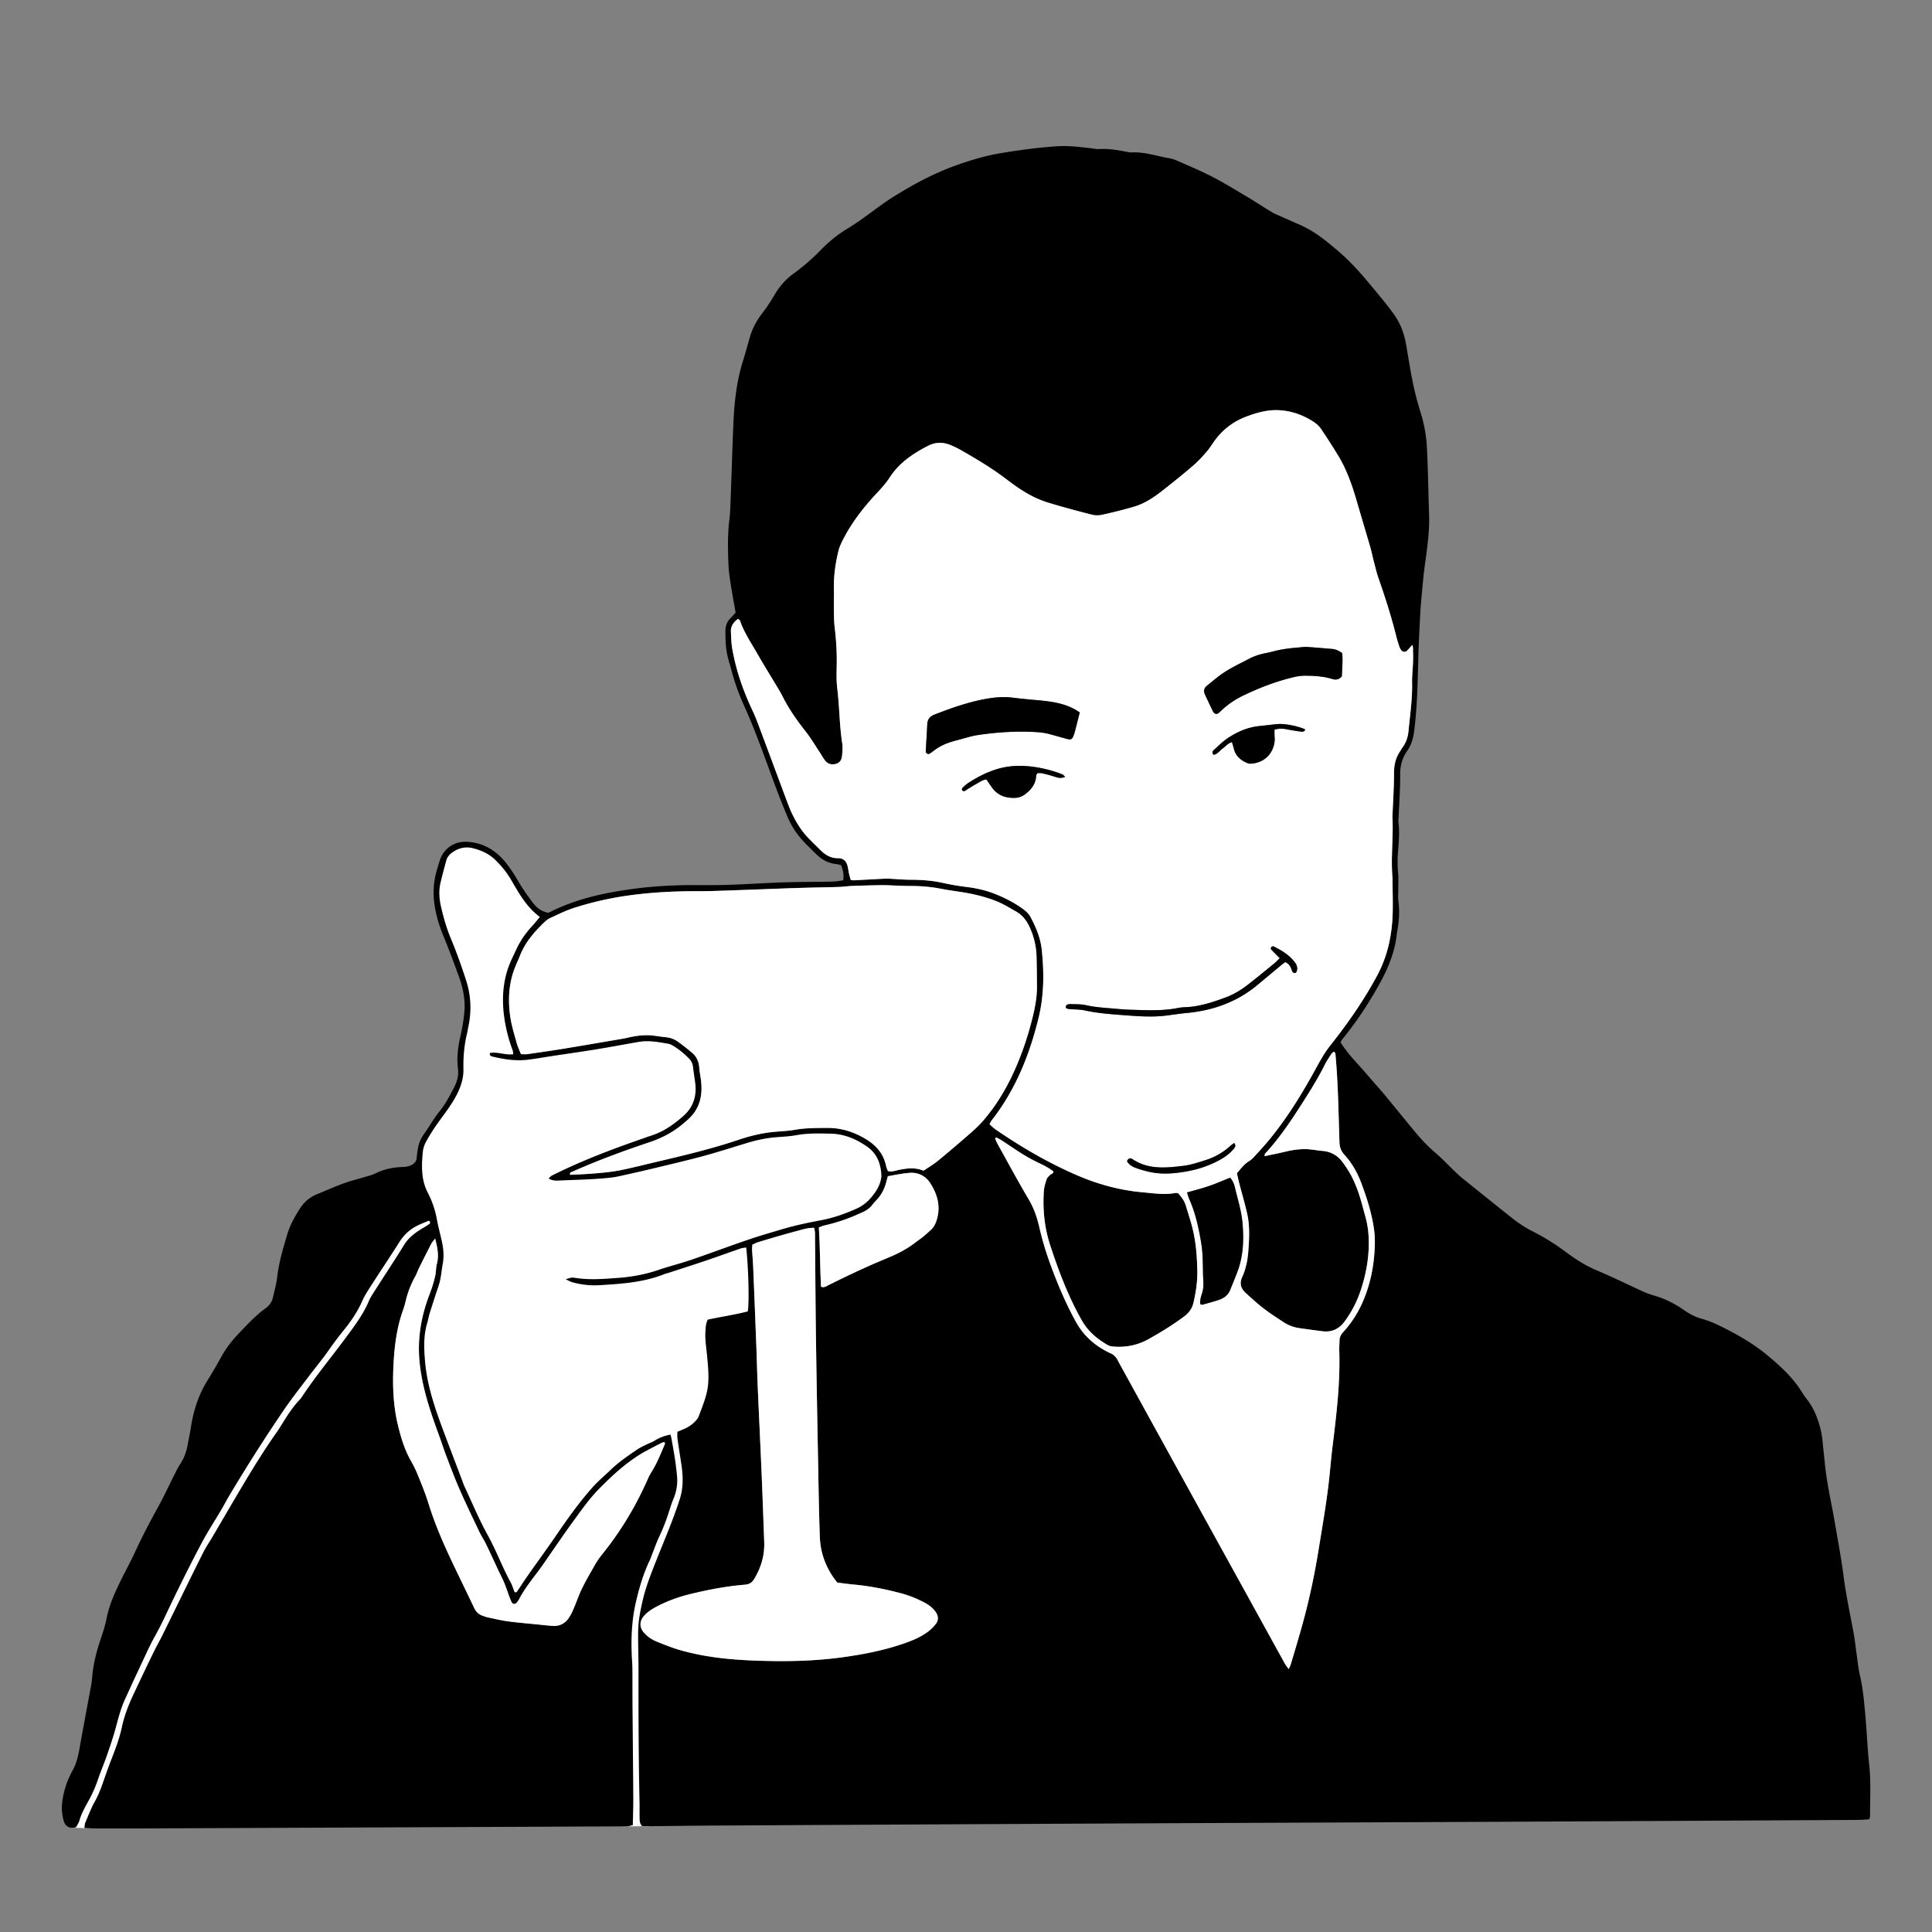
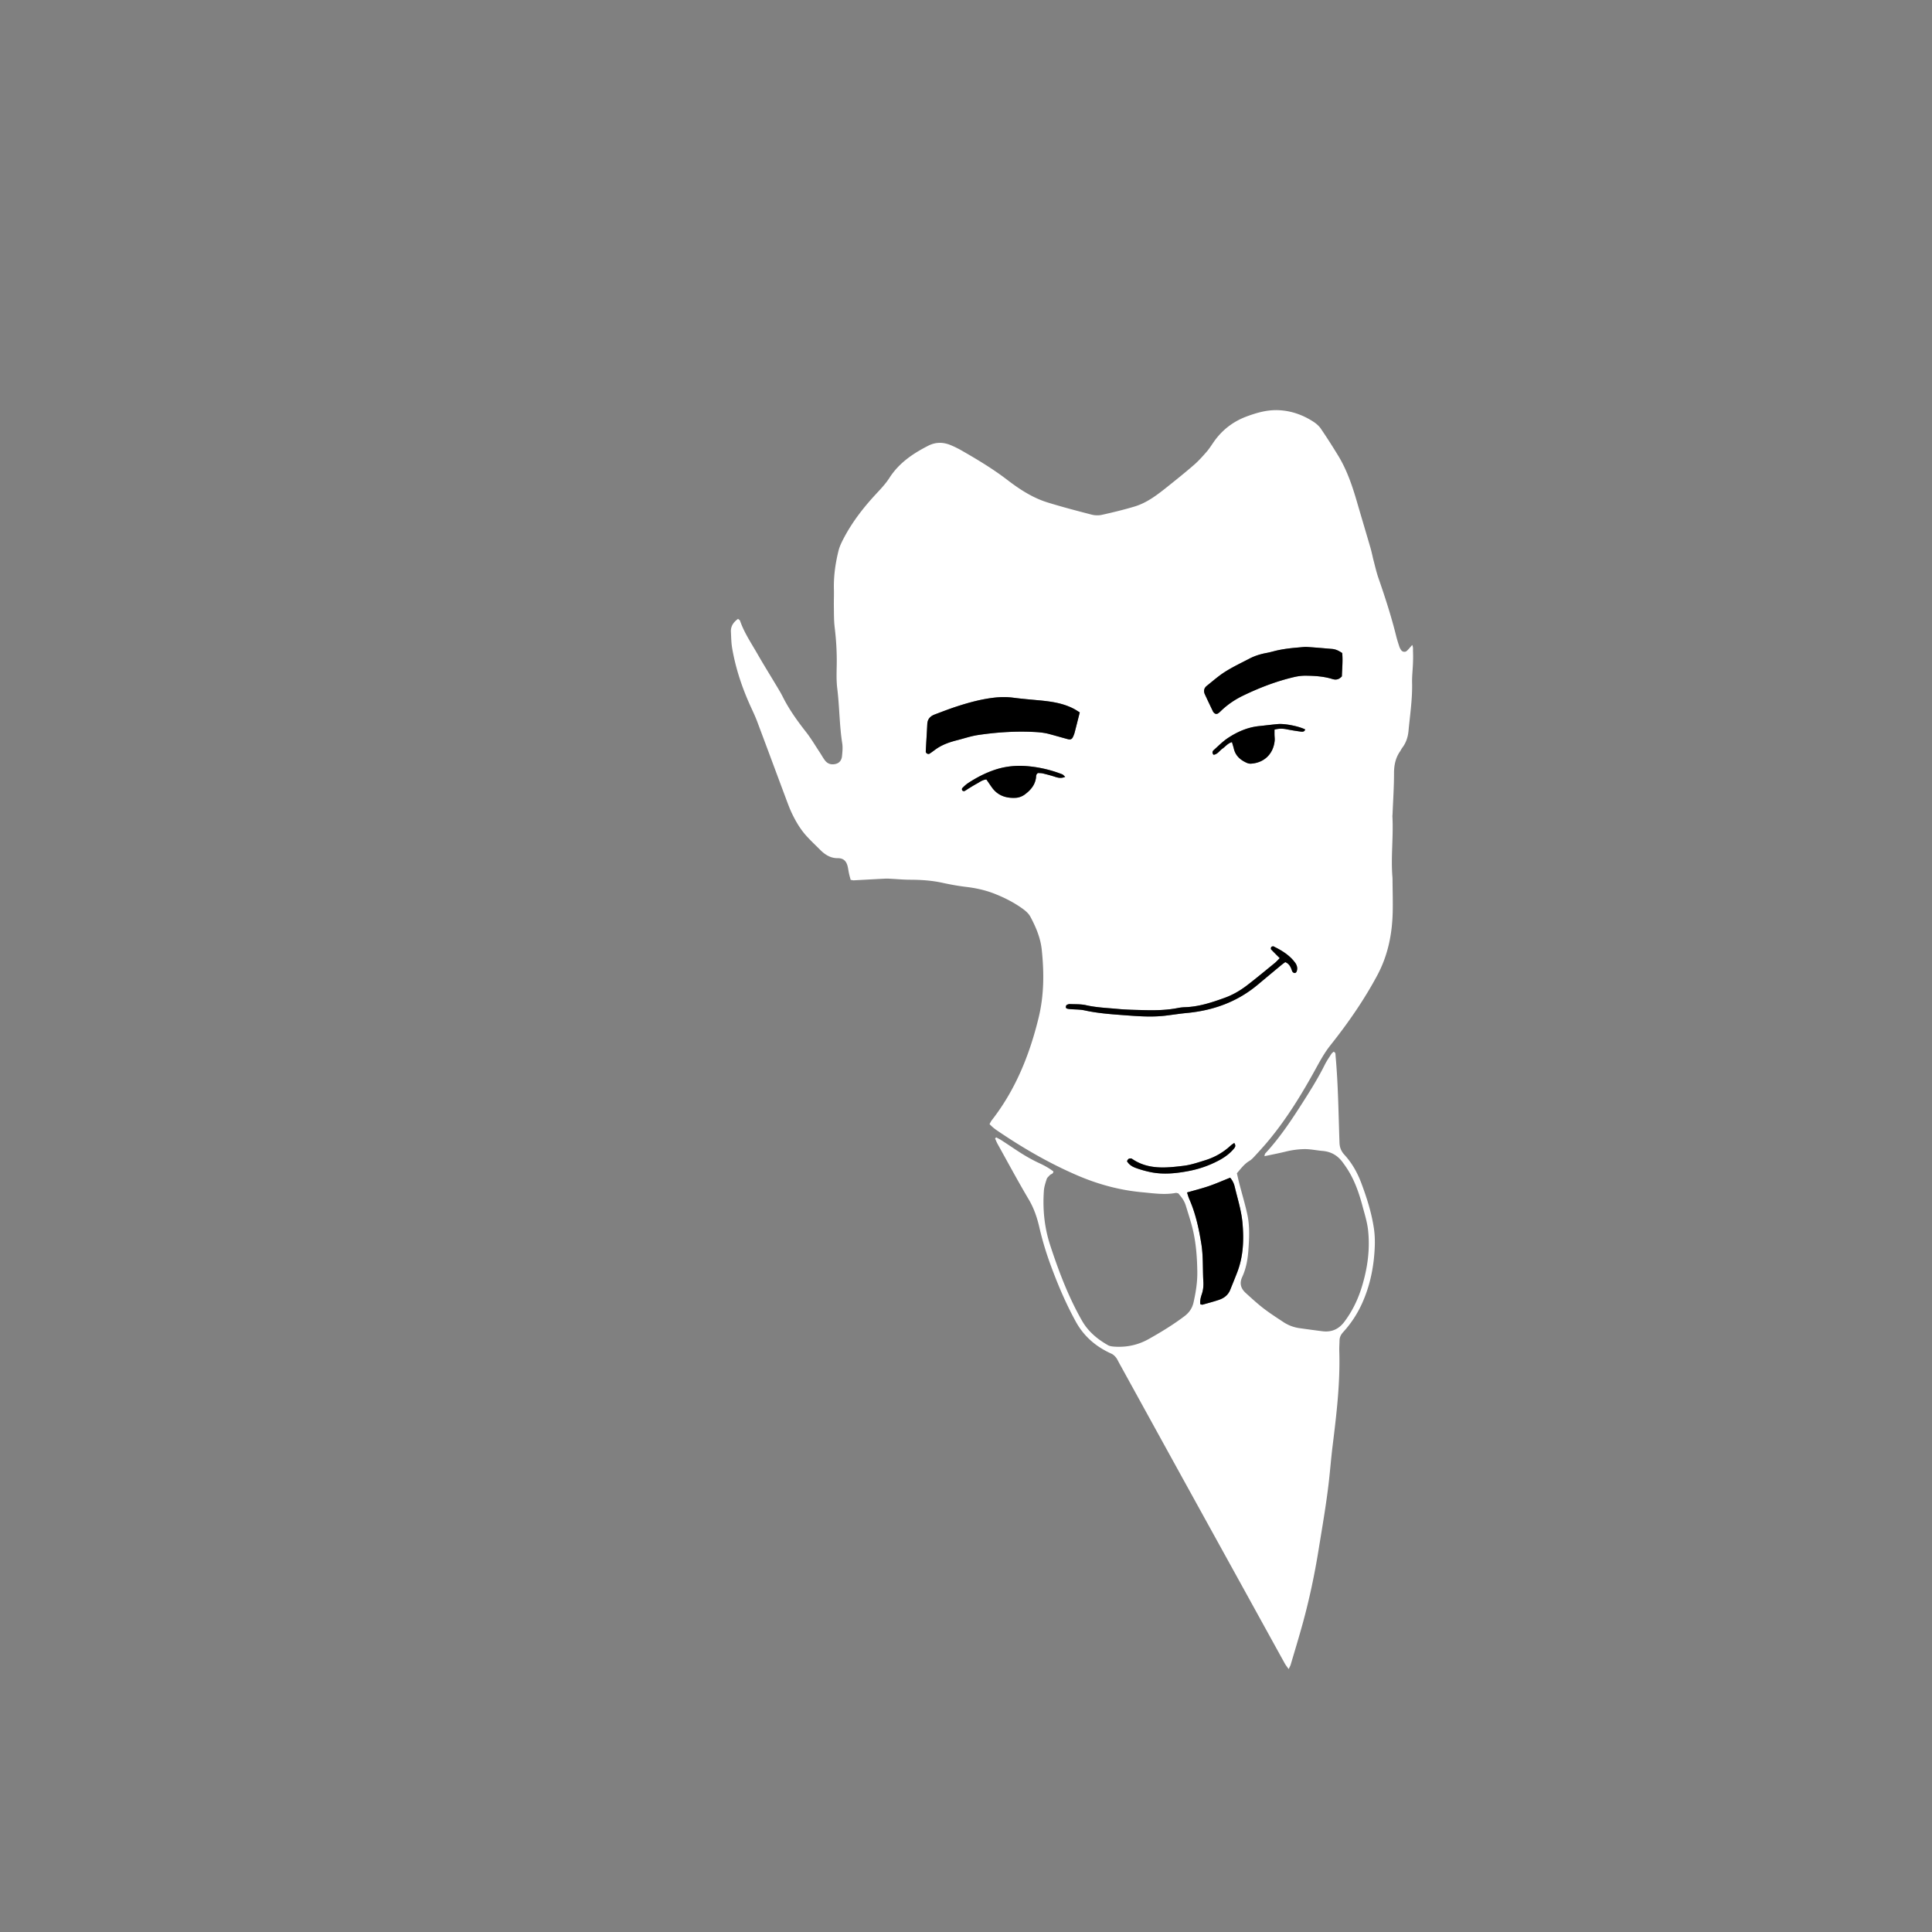
<svg xmlns="http://www.w3.org/2000/svg" viewBox="0 0 3000 3000" width="3000" height="3000">
  <rect x="0" y="0" width="3000" height="3000" fill="#808080" stroke="none" />
  <g transform="translate(96.0 226.8) rotate(0.0 1404.6 1306.2) scale(1.293 1.294)">
    <svg width="2171.842" height="2018.885" viewBox="0 0 2171.842 2018.885">
-       <path d="m673.483 2016.362 33.002-.198s-16.279-239.667-13.055-249.555 18.686-46.489 18.686-46.489 58.428-106.19 50.542-127.118-16.075-48.225-16.075-48.225 18.019-3.963 29.937-20.007c11.919-16.044 2.292-104.517 2.292-104.517l48.08-14.475 2.864-15.273-4.352-69.936 1.44-6.112 46.657-13.784 55.239-11.828s67.472-22.986 58.384-56.795c-9.088-33.81-29.743-46.478-48.469-47.855-18.727-1.377-69.124 1.102-69.124 1.102l-41.585 4.682-68.298 20.93-50.673 13.77-53.702 8.537-58.108 4.406 15.764-10.854 73.189-28.213s87.909-20.853 77.278-78.096-46.203-48.192-46.203-48.192l-51.927 4.442-87.909 12.675-30.257 4.498-6.133-20.444s-8.178-29.848-8.178-46.612 16.734-86.06 48.26-102.457c0 0-15.631-10.221-22.846-20.441-7.215-10.221-34.57-72.747-79.66-65.231-45.091 7.515-23.548 91.36-18.624 104.492s24.622 66.255 24.622 66.255-.388 66.19-4.924 77.101-.604 30.056-.604 30.056-14.396 37.391-26.463 49.08c-12.068 11.689-22.273 28.69-23.028 60.023s-83.729 123.566-83.729 123.566L124.6 1725.125 13.68 2017.993l25.442.843 294.574-466.52 99.463-253.624 15.16 5.076 7.076 17.813-3.904 30.99-10.249 37.822s-16.032 50.274-5.378 88.707 40.052 120.539 40.052 120.539l43.509 91.133 22.342 51.374 4.039-.293 56.485-83.309s61.963-88.313 124.596-108.573l4.08 30.512-26.627 92.663-50.06 128.877 19.203 214.338z" fill="#fff" />
-       <path d="M584.365 920.119c31.579-16.249 65.216-23.682 99.536-28.436 24.994-3.462 50.17-4.885 75.422-4.829 14.148.031 28.307.127 42.442-.358 21.042-.722 42.06-2.132 63.102-2.871 16.221-.569 32.462-.549 48.694-.802 4.836-.076 9.68-.044 14.503-.337 3.362-.205 6.695-.881 10.375-1.393.938-6.563-.22-12.135-2.592-18.091-1.75-.444-3.662-1.197-5.627-1.38-9.77-.911-17.7-5.43-24.524-12.192-5.147-5.1-10.412-10.094-15.34-15.398a100.284 100.284 0 0 1-19.015-29.459c-6.95-16.536-13.369-33.31-19.527-50.16-10.193-27.888-20.251-55.817-32.491-82.902-6.267-13.867-11.414-28.143-15.281-42.874-1.402-5.338-3.085-10.606-4.392-15.966-2.474-10.143-2.763-20.481-2.715-30.879.029-6.291 2.033-11.422 6.528-15.74 1.977-1.899 3.732-4.028 5.709-6.183-2.027-11.625-4.19-23.127-5.99-34.685-1.166-7.485-2.263-15.032-2.583-22.586-.762-17.94-1.177-35.883 1.017-53.806 1.046-8.546 1.284-17.205 1.611-25.824 1.138-30.006 1.959-60.025 3.279-90.023 1.11-25.215 3.718-50.246 11.338-74.513 3.102-9.878 5.74-19.9 8.653-29.838 3.05-10.403 8.193-19.638 14.851-28.233 5.268-6.801 10.032-14.059 14.375-21.491 5.837-9.991 12.956-18.455 22.441-25.344a257.489 257.489 0 0 0 32.842-28.369c9.688-9.913 20.319-18.777 32.212-25.922 13.359-8.026 25.654-17.521 38.241-26.626 5.591-4.045 11.253-8.022 17.107-11.669 23.494-14.637 47.761-27.803 73.866-37.243 18.2-6.582 36.68-12.122 55.865-15.295 22.161-3.664 44.374-6.66 66.791-8.152 13.533-.901 26.89.811 40.273 2.296 3.43.381 6.89 1.264 10.283 1.054 11.157-.689 22.009 1.142 32.864 3.231 2.031.391 4.12.923 6.15.808 15.46-.877 29.971 4.362 44.892 6.901 3.702.63 7.382 1.9 10.828 3.428 13.885 6.155 27.957 11.979 41.421 18.965 14.379 7.461 28.223 15.971 42.163 24.255 9.793 5.819 19.28 12.152 29.057 17.999 3.828 2.289 8.048 3.939 12.138 5.772 7.551 3.385 15.151 6.662 22.708 10.036 17.257 7.704 31.553 19.544 45.786 31.736 20.104 17.222 36.245 37.895 52.992 58.081 4.404 5.309 8.578 10.82 12.642 16.396 8.085 11.094 12.804 23.591 15.119 37.074 2.687 15.649 5.118 31.356 8.354 46.893 2.458 11.801 5.596 23.502 9.17 35.018 4.125 13.289 6.622 26.753 7.376 40.626 1.481 27.249 1.751 54.533 2.671 81.787.72 21.314-2.667 41.924-5.402 62.767-1.57 11.962-2.586 23.999-3.696 36.017a582.76 582.76 0 0 0-1.728 23.766c-.775 15.166-1.56 30.335-2.006 45.513-.892 30.36-1.218 60.744-5.032 90.941-1.094 8.662-3.294 16.823-8.439 24.158-5.885 8.39-8.454 17.672-8.393 28.223.098 16.891-1.179 33.789-1.878 50.684-.086 2.069-.489 4.174-.237 6.199 1.505 12.097.506 24.142-.521 36.192-.705 8.277-.601 16.517.124 24.817.598 6.843.184 13.774.214 20.666.019 4.484-.446 9.031.137 13.44 1.653 12.492.787 24.812-1.549 37.103-.129.678-.272 1.358-.34 2.044-2.97 29.798-17.18 55.104-32.32 79.944-10.066 16.516-21.299 32.265-33.551 47.263-.632.773-.974 1.783-1.718 3.188 5.119 7.947 11.032 15.476 17.543 22.57 3.732 4.066 7.376 8.213 11.014 12.363 5.457 6.224 10.875 12.483 16.309 18.727 2.721 3.127 5.516 6.194 8.15 9.393 11.411 13.859 22.781 27.752 34.155 41.641 8.105 9.897 16.664 19.292 26.465 27.63 8.137 6.922 15.49 14.763 23.229 22.156 2.996 2.862 5.957 5.788 9.177 8.382 19.634 15.816 39.321 31.566 59.027 47.292 8.118 6.479 16.742 12.188 26.039 16.879 14.217 7.175 27.566 15.686 40.355 25.224 11.334 8.454 23.269 15.937 36.491 21.499 18.764 7.894 37.04 16.942 55.586 25.362a88.495 88.495 0 0 0 12.626 4.625c13.125 3.683 25.073 9.762 36.2 17.483 6.577 4.563 13.363 8.275 21.218 10.453 7.606 2.109 15.062 5.142 22.159 8.634 19.551 9.62 38.553 20.299 55.474 34.142 16.329 13.358 31.955 27.501 43.171 45.751a79.05 79.05 0 0 0 5.323 7.653c8.996 11.371 14.047 24.6 17.228 38.458 1.917 8.35 2.284 17.061 3.269 25.619.946 8.219 1.61 16.475 2.73 24.669 1.121 8.198 2.551 16.358 4.033 24.501 1.915 10.525 4.196 20.985 6 31.528 3.902 22.796 8.201 45.547 11.216 68.465 2.977 22.63 7.724 44.889 11.893 67.279 1.64 8.806 2.497 17.756 3.787 26.629 1.191 8.194 1.954 16.499 3.848 24.532 3.503 14.858 4.893 29.976 6.282 45.077 1.93 20.968 2.697 42.05 4.944 62.979 2.188 20.377.836 40.711.96 61.064.006.97-.446 1.942-.85 3.588-1.912.187-3.861.466-5.82.552-3.794.166-7.593.296-11.391.316-147.878.777-295.756 1.586-443.635 2.289-141.66.673-283.32 1.18-424.98 1.859-166.536.798-333.072 1.684-499.607 2.579-26.258.141-52.515.538-78.773.792-3.407.033-6.815-.085-9.559-.123-3.384-3.491-2.939-7.105-3.047-10.478-.176-5.521.069-11.055-.059-16.579-1.265-54.562-1.352-109.132-1.301-163.704.013-14.146-.593-28.297-.388-42.438.19-13.145 2.661-25.942 5.732-38.801 3.717-15.564 9.468-30.191 15.317-44.969 9.898-25.011 20.669-49.684 28.913-75.365 4.278-13.329 4.087-26.469 2.169-39.891-1.561-10.924-3.389-21.81-4.923-32.738-.373-2.654-.055-5.405-.055-8.185 2.714-1.164 4.89-2.138 7.096-3.037 5.517-2.247 10.423-5.438 14.485-9.778 1.618-1.729 3.265-3.713 4.057-5.888 4.592-12.612 10.08-24.903 11.25-38.617.949-11.13-.215-22.064-1.172-33.051-.867-9.958-2.763-19.835-2.072-29.904.329-4.791.338-9.634 2.856-14.372 16.026-3.434 32.349-5.781 47.971-9.825 1.942-10.244.861-52.43-1.873-76.732-2.228.376-4.525.451-6.602 1.166-14.038 4.827-27.987 9.912-42.047 14.672-14.382 4.869-28.856 9.466-43.293 14.171-2.298.749-4.671 1.296-6.914 2.179-24.845 9.783-51.065 11.45-77.279 13.057-11.11.681-22.085-.605-32.814-3.567-2.464-.68-4.72-2.108-7.827-3.54 6.616-2.091 7.268-2.31 11.529-1.64 15.489 2.436 30.99 1.525 46.499.351 4.132-.313 8.276-.528 12.391-.996 13.753-1.566 27.236-4.202 40.406-8.718 13.049-4.475 26.507-7.758 39.565-12.212 22.87-7.8 45.497-16.312 68.369-24.105 14.042-4.785 28.313-8.918 42.551-13.105 14.913-4.385 30.102-7.543 45.392-10.412 14.604-2.741 28.633-7.662 42.261-13.762 7.127-3.19 12.841-7.527 17.895-13.534 4.772-5.671 8.832-11.478 10.904-18.554.767-2.618 1.498-5.424 1.362-8.099-.715-14.098-5.366-26.349-17.549-34.675-13.069-8.931-27.126-14.954-43.312-15.26-13.82-.261-27.567-.714-41.311 1.824-8.457 1.561-17.16 1.812-25.759 2.578-11.749 1.047-23.165 3.652-34.429 7.068-17.181 5.21-34.28 10.73-51.607 15.403-19.987 5.39-40.162 10.088-60.295 14.922-13.756 3.303-27.567 6.378-41.381 9.434-3.697.818-7.475 1.353-11.245 1.744-20.283 2.104-40.672 2.359-61.02 3.305-3.744.174-7.514.037-11.718-2.494 1.687-1.513 2.665-2.843 3.979-3.503 34.954-17.525 71.416-31.36 108.307-44.138 3.59-1.243 7.14-2.609 10.763-3.747 14.829-4.659 27.16-13.38 38.666-23.502 12.209-10.74 16.403-24.293 14.282-40.107-.825-6.148-1.793-12.279-2.497-18.44-.45-3.939-1.857-7.361-4.588-10.182-6.032-6.232-12.699-11.695-20.203-16.075-1.471-.859-3.123-1.621-4.782-1.913-11.903-2.09-23.811-4.408-35.98-2.271-16.992 2.984-33.951 6.167-50.975 8.95-17.036 2.785-34.138 5.17-51.207 7.756-9.893 1.499-19.755 3.224-29.672 4.536-14.603 1.932-28.93-.169-43.124-3.549-2.089-.498-4.111-1.069-3.494-4.357 9.141-1.809 18.151 2.763 28.095 1.478-.295-1.881-.282-3.503-.815-4.92a186.014 186.014 0 0 1-9.997-39.081c-3.527-24.698-1.382-48.93 9.74-71.796 2.114-4.346 4.045-8.783 6.207-13.105 4.51-9.018 10.363-17.101 17.184-24.525 3.239-3.525 6.202-7.304 9.594-11.328-16.123-11.874-25.201-28.606-34.763-44.917-5.118-8.731-11.41-16.378-18.633-23.423-7.69-7.501-16.961-11.715-27.173-14.196-8.541-2.076-16.429-.36-23.695 4.502-3.85 2.576-6.921 5.831-8.156 10.359-2.448 8.975-4.874 17.964-6.973 27.025-2.226 9.612-1.395 19.293.784 28.78 3.012 13.114 6.757 25.955 11.997 38.475 6.789 16.221 12.653 32.87 18.084 49.605 5.969 18.395 6.637 37.278 2.508 56.253-.514 2.362-.79 4.779-1.374 7.121-3.529 14.168-4.693 28.509-4.39 43.119.201 9.693-2.452 18.941-6.697 27.889-6.284 13.247-15.348 24.51-23.775 36.285a236.878 236.878 0 0 0-14.361 22.693c-2.133 3.836-3.599 8.411-3.999 12.777-1.521 16.562-2.065 32.997 6.026 48.562a112.65 112.65 0 0 1 10.97 32.245c1.455 8.137 3.647 16.142 5.514 24.206 2.196 9.49 3.297 19.009 1.491 28.736-1.259 6.783-1.82 13.709-3.329 20.429-1.276 5.681-3.468 11.157-5.249 16.725-2.52 7.876-5.105 15.732-7.519 23.64-1.006 3.296-1.467 6.758-2.478 10.052-4.657 15.181-4.041 30.571-2.719 46.159 2.691 31.745 13.58 61.163 24.678 90.564 6.58 17.432 13.201 34.849 19.809 52.27.98 2.583 1.838 5.225 3.009 7.719 9.097 19.372 17.317 39.234 27.664 57.917 10.228 18.469 17.513 38.251 27.542 56.751 2.088 3.851 3.322 8.164 4.803 11.896 2.407.819 3.003-.704 3.718-1.754 4.267-6.264 8.355-12.653 12.714-18.852 11.121-15.815 22.577-31.398 33.483-47.358 13.648-19.973 27.637-39.689 43.721-57.77 6.629-7.453 14.416-13.87 21.606-20.83 9.732-9.42 20.891-16.982 32.021-24.562 3.399-2.315 7.226-4.022 10.923-5.873 3.394-1.699 7.089-2.884 10.277-4.89 5.647-3.552 11.71-5.76 18.753-7.141.407 1.545.926 3.081 1.207 4.659 1.448 8.146 2.968 16.284 4.201 24.463 1.027 6.812 1.82 13.666 2.484 20.525.951 9.821-.678 19.227-4.634 28.316-1.922 4.416-3.274 9.091-4.733 13.697-3.341 10.547-7.267 20.838-12.011 30.857-3.244 6.851-5.731 14.06-8.542 21.115-.894 2.244-1.593 4.579-2.637 6.75-7.819 16.271-12.872 33.394-16.903 50.969-4.838 21.092-5.82 42.341-4.878 63.802.227 5.172.692 10.34.738 15.513.131 14.853.035 29.708.15 44.562.285 36.607.704 73.214.925 109.822.067 11.027-.339 22.056-.537 33.55-2.231.539-4.106 1.182-6.03 1.407-2.047.239-4.14.088-6.213.097-192.105.829-384.21 1.664-576.315 2.475-19.349.082-38.698.045-58.047-.001-3.762-.009-7.523-.315-12.013-.517.397-2.547.321-4.59 1.047-6.293 3.65-8.567 6.897-17.39 11.459-25.46 4.988-8.825 8.257-18.19 11.526-27.647 2.479-7.171 5.038-14.319 7.783-21.392 5.121-13.193 10.261-26.34 13.217-40.275 2.877-13.559 7.892-26.458 13.788-38.985 7.643-16.239 15.34-32.454 23.174-48.602 3.616-7.452 7.72-14.666 11.415-22.081 7.081-14.211 14.016-28.495 21.034-42.737 9.463-19.202 18.83-38.454 28.492-57.555 3.108-6.143 7.053-11.861 10.559-17.805 6.49-11.004 12.932-22.037 19.406-33.05 18.55-31.554 36.992-63.175 58.131-93.117 2.388-3.382 4.539-6.935 6.738-10.447 6.05-9.667 12.128-19.307 20.007-27.657a36.59 36.59 0 0 0 3.865-4.865c16.422-24.767 35.5-47.571 53.099-71.469 10.069-13.673 20.224-27.04 26.838-42.819 1.853-4.42 4.623-8.487 7.223-12.556 11.714-18.331 23.76-36.456 35.186-54.964 5.511-8.927 13.407-14.68 22.063-19.853 2.951-1.763 5.906-3.535 8.707-5.518.47-.333.356-1.817.128-2.667-.107-.397-1.288-.93-1.712-.753-5.071 2.112-10.259 4.031-15.086 6.618-8.361 4.482-14.866 10.908-19.988 19.06-10.284 16.37-21.165 32.364-31.605 48.638-4.654 7.256-9.608 14.475-13.057 22.313-5.638 12.81-13.421 24.022-22.146 34.792a404.037 404.037 0 0 0-17.445 23.17c-7.714 11.06-16.366 21.382-24.47 32.11-9.971 13.202-20.283 26.22-29.601 39.864-22.98 33.651-44.827 68.06-65.725 103.055-3.362 5.629-6.36 11.475-9.694 17.122-7.723 13.08-16.069 25.823-23.211 39.209-11.211 21.012-21.863 42.333-32.325 63.732-7.883 16.126-15.065 32.57-23.874 48.266-6.241 11.12-11.405 22.853-16.861 34.401a2919.797 2919.797 0 0 0-19.568 42.288c-4.863 10.732-7.77 22.1-10.827 33.454-3.044 11.303-6.876 22.407-10.701 33.481-3.264 9.448-7.243 18.651-10.47 28.11-2.793 8.188-6.059 16.042-10.182 23.707-4.547 8.455-9.671 16.734-12.316 26.165-.812 2.894-2.661 5.497-3.948 8.059-1.507.275-2.498.555-3.502.623-6.687.451-10.261-3.259-11.725-9.264-1.551-6.358-2.404-12.659-1.711-19.42 1.475-14.379 5.837-27.626 12.778-40.164 4.585-8.282 6.639-17.321 8.273-26.561 3.723-21.06 7.75-42.066 11.593-63.105 1.302-7.127 2.945-14.244 3.522-21.439 1.251-15.619 4.905-30.616 9.901-45.403 2.867-8.484 5.704-17.068 7.429-25.828 3.043-15.457 9.314-29.608 16.102-43.594 5.726-11.798 12.186-23.25 17.659-35.16 8.655-18.834 18.284-37.127 28.286-55.271 7.329-13.295 13.68-27.127 20.529-40.688 1.711-3.387 3.459-6.786 5.542-9.947 4.836-7.338 7.802-15.342 9.332-23.951 1.209-6.798 2.72-13.547 3.767-20.369 3.072-20.009 8.994-38.95 19.779-56.273 6.02-9.67 11.751-19.533 17.246-29.512 5.723-10.395 13.128-19.433 21.254-27.949 10.015-10.495 19.901-21.135 31.746-29.678 4.381-3.16 7.297-7.381 8.503-12.614 1.856-8.054 4.14-16.083 5.09-24.257 2.046-17.614 7.068-34.5 12.072-51.341 3.337-11.232 9.111-21.61 15.494-31.513 4.996-7.75 11.634-13.345 20.345-16.903 12.782-5.221 25.329-11.022 38.506-15.227 5.256-1.677 10.622-3.009 15.903-4.611 5.268-1.598 10.784-2.746 15.677-5.141 10.153-4.972 20.784-7.281 31.958-7.685 4.508-.163 8.893-.568 12.851-3.264 2.769-1.886 4.454-4.003 4.77-7.463.437-4.788 1.045-9.595 2.076-14.284 1.192-5.419 3.617-10.289 6.937-14.888 6.251-8.662 11.366-18.201 18.095-26.444 7.538-9.233 12.884-19.559 18.235-29.998 3.555-6.937 5.15-14.173 4.199-22.01-1.514-12.48-.104-24.723 2.652-36.985 2.342-10.418 4.313-21.029 5.127-31.655 1.065-13.893-1.579-27.505-6.314-40.644-5.968-16.559-12.09-33.038-18.782-49.344-6.271-15.28-10.97-31.259-11.786-48.065-.509-10.47.737-20.668 3.651-30.696a666.224 666.224 0 0 1 3.575-11.896c3.901-12.557 14.816-21.658 28.071-22.566 5.071-.347 10.367.315 15.353 1.439 15.113 3.406 26.977 12.196 36.368 24.147 5.522 7.028 10.446 14.608 14.919 22.355 4.857 8.412 10.499 16.198 16.242 23.984 4.907 6.652 10.669 11.67 19.597 13.271zm537.701 269.434-1.298 1.371c.974 2.142 1.804 4.365 2.945 6.415 12.431 22.326 24.522 44.856 37.546 66.832 6.3 10.63 10.064 21.975 12.756 33.697 3.564 15.517 8.193 30.635 13.691 45.552 8.491 23.034 18.069 45.529 29.905 67.098 9.902 18.045 24.479 30.399 42.99 38.693 2.056.921 3.883 2.723 5.345 4.503 1.511 1.84 2.465 4.143 3.632 6.26 25.332 45.972 50.642 91.956 75.994 137.917 24.518 44.45 49.084 88.873 73.618 133.315 16.522 29.93 33.013 59.877 49.563 89.791 1.096 1.982 2.576 3.751 4.599 6.655 1.166-2.54 2.019-3.931 2.466-5.443 4.887-16.549 9.935-33.056 14.5-49.694 7.951-28.976 14.147-58.322 18.953-88.008 4.467-27.6 9.322-55.132 12.455-82.925 1.547-13.72 2.619-27.496 4.314-41.196 4.706-38.044 9.297-76.083 8.096-114.544-.129-4.135.212-8.283.287-12.426.071-3.978 1.587-7.071 4.352-10.102 9.359-10.264 16.967-21.778 22.7-34.461 9.812-21.705 14.36-44.64 15.28-68.306.28-7.201.018-14.536-1.041-21.654-2.804-18.854-8.554-36.992-15.251-54.766-4.645-12.328-11.143-23.835-20.11-33.601-4.002-4.358-5.768-8.841-5.974-14.733-1.215-34.833-1.576-69.71-4.722-104.456-.145-1.598.302-3.532-2.319-4.541-.796.747-1.951 1.476-2.618 2.517-2.791 4.355-5.779 8.633-8.072 13.249-7.386 14.869-16.09 28.915-25.003 42.911-14.117 22.169-28.477 44.084-46.422 63.426-.559.603-.545 1.737-.988 3.285 8.887-1.907 17.276-3.517 25.563-5.544 7.083-1.733 14.172-2.754 21.483-2.96 7.683-.216 15.086 1.505 22.613 2.145 10.497.893 18.302 5.491 24.354 13.722a189.062 189.062 0 0 1 4.187 5.906c9.63 14.213 15.205 30.163 19.594 46.559 2.585 9.656 5.665 19.345 6.718 29.212 2.483 23.274-.803 46.11-7.749 68.44-4.657 14.971-11.431 28.833-20.906 41.375-6.634 8.782-15.318 12.555-26.2 11.179a1744.033 1744.033 0 0 1-27.703-3.731 46.541 46.541 0 0 1-19.219-7.3c-8.067-5.327-16.232-10.561-23.882-16.449-7.368-5.67-14.226-12.019-21.138-18.258-5.937-5.359-8.042-11.485-4.374-19.419 4.527-9.794 6.517-20.376 7.316-31.114 1.104-14.826 1.945-29.729-1.287-44.367-2.675-12.118-6.267-24.033-9.387-36.055-1.116-4.298-2.042-8.645-3.036-12.889 4.861-5.655 8.907-11.2 15.033-14.831 2.325-1.379 4.296-3.474 6.158-5.491 5.154-5.581 10.313-11.169 15.209-16.975 23.034-27.314 41.561-57.635 58.684-88.844 5.161-9.406 10.317-18.752 17.009-27.17 21.089-26.53 40.393-54.184 56.456-84.159 12.757-23.806 17.883-49.124 18.542-75.653.308-12.412-.098-24.843-.191-37.265-.013-1.727-.003-3.459-.142-5.178-1.95-24.156 1.299-48.312.005-72.468-.055-1.028.122-2.068.163-3.103.648-16.209 1.762-32.419 1.759-48.628-.002-9.696 1.702-18.464 7.226-26.438.982-1.417 1.674-3.042 2.713-4.409 4.541-5.97 6.775-12.835 7.462-20.151 1.806-19.233 4.759-38.372 4.302-57.795-.17-7.218.643-14.458.979-21.689.128-2.759.218-5.521.249-8.283.027-2.417.011-4.838-.103-7.252-.121-2.558.42-5.262-.938-8.176-2.564 2.831-4.409 5.233-6.631 7.209-1.861 1.655-5.017 1.17-6.49-.791-1.009-1.344-1.861-2.901-2.387-4.494-1.406-4.258-2.765-8.546-3.846-12.895-5.834-23.459-13.269-46.417-21.208-69.234-2.372-6.818-3.965-13.913-5.805-20.909-1.316-5.002-2.258-10.107-3.696-15.071-5.286-18.237-10.77-36.416-16.065-54.65-5.695-19.608-12.147-38.92-22.872-56.457-6.663-10.894-13.528-21.678-20.729-32.22-2.264-3.315-5.584-6.194-8.988-8.393-12.373-7.992-25.845-12.889-40.732-13.775-13.81-.822-26.702 2.765-39.383 7.473-16.327 6.061-29.535 16.252-39.529 30.561-2.768 3.964-5.333 8.119-8.497 11.745-4.749 5.443-9.593 10.899-15.025 15.629-10.147 8.834-20.654 17.265-31.179 25.653-12.437 9.912-24.99 19.882-40.509 24.532-12.88 3.859-25.992 7.005-39.118 9.945-3.901.874-8.401.762-12.28-.239-17.704-4.568-35.407-9.217-52.876-14.597-18.056-5.561-33.768-15.828-48.606-27.2-17.336-13.287-35.98-24.43-54.865-35.238a114.86 114.86 0 0 0-13.007-6.376c-9.058-3.758-18.049-3.803-27.006.773-18.37 9.385-35.028 20.614-46.492 38.482-4.248 6.621-9.726 12.536-15.133 18.316-15.165 16.211-28.794 33.532-39.251 53.169-2.743 5.15-5.446 10.54-6.834 16.149-3.739 15.109-5.915 30.481-5.493 46.142.186 6.899-.172 13.811-.049 20.713.147 8.266-.038 16.6.96 24.777 1.846 15.122 2.743 30.234 2.467 45.463-.169 9.315-.503 18.74.637 27.943 2.717 21.934 2.558 44.106 5.983 65.977.786 5.017.23 10.327-.293 15.442-.445 4.347-2.753 7.925-7.289 9.144-5.08 1.365-9.726.255-13.041-4.007-2.318-2.98-4.097-6.375-6.194-9.533-5.532-8.333-10.616-17.023-16.774-24.868-10.48-13.351-20.305-27.047-27.912-42.267-1.848-3.698-3.981-7.262-6.105-10.814-8.15-13.632-16.569-27.108-24.468-40.884-7.37-12.853-15.764-25.198-20.648-39.374-.274-.794-1.331-1.317-2.378-2.298-5.456 3.996-8.931 8.76-8.573 15.609.341 6.531.376 13.142 1.481 19.557 4.183 24.278 11.918 47.479 22.131 69.877 2.721 5.966 5.564 11.899 7.871 18.028 11.676 31.01 23.171 62.087 34.786 93.12 2.177 5.817 4.319 11.677 6.997 17.269 4.631 9.672 10.083 18.927 17.291 26.924 5.309 5.89 11.14 11.311 16.744 16.935 5.8 5.82 12.515 9.983 20.966 9.902 7.323-.07 10.603 3.962 12.039 10.366.603 2.691.939 5.441 1.536 8.133.574 2.589 1.328 5.138 1.955 7.524 1.773.265 2.784.589 3.776.538 12.744-.655 25.485-1.398 38.23-2.029 2.404-.119 4.829.124 7.242.246 7.231.366 14.46 1.049 21.692 1.072 13.165.042 26.195.829 39.117 3.652 9.435 2.061 18.978 3.815 28.562 4.949 11.747 1.389 23.183 3.893 34.139 8.201 11.903 4.679 23.33 10.46 33.726 17.959 3.565 2.572 7.258 5.759 9.281 9.53 6.701 12.496 12.245 25.521 13.74 39.881 2.842 27.286 2.797 54.335-3.757 81.286-10.896 44.805-27.792 86.722-56.435 123.349-1.021 1.305-1.654 2.912-2.545 4.517 1.513 1.423 2.718 2.642 4.018 3.752 1.31 1.118 2.661 2.204 4.083 3.174 30.855 21.046 62.964 39.773 97.375 54.563 24.996 10.743 50.815 17.746 77.859 20.219 13.381 1.224 26.773 3.339 40.253.809.925-.173 1.977.331 3.189.562 1.85 2.389 3.957 4.702 5.575 7.318 1.442 2.33 2.64 4.904 3.43 7.526 3.184 10.564 6.774 21.058 9.084 31.821 3.335 15.534 4.422 31.334 4.657 47.295.186 12.626-1.785 24.686-4.513 36.832-1.598 7.116-5.271 12.321-11.109 16.712-13.568 10.206-27.99 18.995-42.762 27.275-12.719 7.13-26.383 10.062-40.872 9.124-2.7-.175-5.704-.45-7.971-1.733-12.795-7.241-23.827-16.391-31.279-29.444-16.355-28.649-27.94-59.32-38.174-90.504-6.956-21.195-9.157-43.184-7.565-65.439.338-4.729 1.896-9.429 3.371-13.988.58-1.794 2.449-3.184 3.775-4.72 1.238-1.433 4.069-1.137 4.261-4.441-5.211-4.057-11.258-7.302-17.464-10.175-9.75-4.515-18.916-9.994-27.832-15.938-5.748-3.832-11.496-7.666-17.301-11.41-1.953-1.26-4.082-2.246-6.13-3.358zm-87.21 40.016c5.618-3.823 11.606-7.307 16.912-11.629 12.312-10.031 24.385-20.363 36.372-30.783 5.985-5.203 12.029-10.464 17.248-16.4 15.141-17.22 27.153-36.572 36.824-57.318 8.915-19.124 15.934-38.997 21.407-59.361 4.03-14.997 7.555-30.157 7.431-45.853-.095-12.082-.148-24.169-.526-36.244-.383-12.21-3.299-23.891-8.401-35.005-3.548-7.728-8.673-14.177-16.118-18.401-7.8-4.426-15.523-9.206-23.81-12.493-9.249-3.668-18.97-6.423-28.715-8.496-12.473-2.654-25.234-3.925-37.762-6.355-12.616-2.446-25.284-3.427-38.095-3.352-5.517.032-11.037-.318-16.556-.494-5.516-.176-11.035-.561-16.547-.481-11.725.17-23.45.491-35.168.933-5.502.207-10.982 1.063-16.484 1.232-16.215.498-32.44.683-48.654 1.207-23.459.758-46.909 1.763-70.367 2.555-16.901.57-33.81 1.382-50.713 1.341-28.013-.068-55.885 1.369-83.635 5.297-22.276 3.153-44.139 8.153-65.489 15.111-9.464 3.084-18.456 7.66-27.551 11.803-2.458 1.12-4.742 2.888-6.711 4.77-12.312 11.765-23.379 24.459-29.672 40.646-1.874 4.822-4.147 9.488-6.033 14.306-7.502 19.167-8.386 39.094-5.44 59.111 1.55 10.529 4.836 20.823 7.678 31.13 1.26 4.572 3.361 8.912 5.089 13.381 3.07 0 5.48.287 7.801-.047 14.686-2.112 29.378-4.205 44.019-6.603 23.829-3.903 47.621-8.029 71.425-12.083 2.039-.347 4.054-.844 6.074-1.299 9.479-2.133 19.045-3.351 28.766-2.351 5.14.529 10.237 1.511 15.381 1.964 5.677.5 10.837 2.362 15.366 5.639 5.584 4.039 10.985 8.347 16.295 12.745 5.591 4.63 8.467 10.642 8.984 17.983.386 5.485 1.611 10.905 2.226 16.381 1.949 17.353-1.611 32.951-14.888 45.316-2.02 1.881-4.166 3.626-6.256 5.432-12.199 10.536-26.165 17.751-41.43 22.841-31.114 10.377-61.87 21.729-91.859 35.068-1.343.598-3.584.537-2.824 3.8 9.528-.515 19.157-.791 28.738-1.623 9.953-.864 19.963-1.716 29.761-3.564 13.202-2.491 26.235-5.887 39.323-8.969 34.936-8.224 69.905-16.309 103.989-27.758 14.09-4.733 28.504-8.28 43.372-9.662 8.246-.766 16.592-.993 24.713-2.457 12.688-2.287 25.401-2.129 38.186-2.265 16.764-.178 31.868 4.408 46.222 12.906 12.853 7.61 21.918 17.654 25.086 32.533.479 2.251 1.486 4.389 2.161 6.326 5.235 1.273 9.511-.649 13.835-1.503 9.601-1.895 19.098-3.018 29.021 1.089zm-205.558 88.787c-.139 2.311-.457 4.356-.347 6.377.354 6.544 1.016 13.073 1.288 19.618a29364.97 29364.97 0 0 1 3.799 95.198c.621 16.215.973 32.441 1.668 48.652 1.523 35.519 3.265 71.029 4.767 106.549 1.138 26.9 2.048 53.81 3.053 80.716.599 16.041-4.012 30.681-12.171 44.292-2.403 4.008-5.81 6.168-10.944 6.584-22.055 1.787-43.768 5.929-65.243 11.135-13.77 3.338-27.139 8.059-39.781 14.586-6.159 3.18-12.062 6.774-16.595 12.182-5.258 6.274-5.157 13.433.29 19.643 4.181 4.767 9.409 8.276 15.152 10.636 9.241 3.798 18.582 7.524 28.169 10.276 28.714 8.241 58.297 11.368 87.983 12.534 35.208 1.383 70.449 1.013 105.487-3.683 27.088-3.631 53.81-8.856 79.584-18.252 8.481-3.092 16.652-6.849 23.959-12.104 3.851-2.769 7.399-6.244 10.272-10.018 3.488-4.583 3.009-9.703-.409-14.427-3.308-4.571-7.611-7.977-12.54-10.622-9.159-4.915-18.723-8.851-28.773-11.525-19.039-5.066-38.309-8.874-57.966-10.627-6.163-.55-12.29-1.495-18.721-2.295-13.087-16.06-20.255-34.491-20.982-55.061-1.11-31.399-1.568-62.822-2.157-94.237-.919-49.025-1.856-98.05-2.522-147.079-.559-41.089-.73-82.184-1.132-123.276-.019-1.902-.618-3.798-1.007-6.041-6.177-.056-11.476 1.283-16.764 2.751-6.984 1.94-14 3.767-20.965 5.772a1912.78 1912.78 0 0 0-29.772 8.813c-2.258.69-4.358 1.895-6.68 2.929zm-380.96-7.445c-2.409 3.261-3.837 4.739-4.738 6.488a2039.532 2039.532 0 0 0-14.457 28.633c-1.683 3.396-2.856 7.062-4.699 10.36-5.089 9.108-8.853 18.688-11.284 28.83-.964 4.023-2.078 8.034-3.472 11.925-8.014 22.371-10.567 45.793-11.554 69.186-.988 23.402.078 46.85 5.832 69.93 3.532 14.168 7.654 27.885 14.86 40.649 3.385 5.996 6.45 12.229 9.037 18.607 4.407 10.866 8.859 21.765 12.332 32.948 7.189 23.143 16.577 45.364 26.9 67.219 9.285 19.658 18.884 39.168 28.23 58.797 2.053 4.313 5.082 7.334 9.524 8.943 2.269.822 4.545 1.714 6.895 2.209 8.099 1.705 16.177 3.661 24.365 4.755 11.96 1.599 24.008 2.542 36.02 3.751 5.829.586 11.651 1.302 17.495 1.669 8.29.521 14.782-2.963 19.365-9.774 1.911-2.84 3.473-5.959 4.855-9.099 2.223-5.053 4.225-10.205 6.215-15.357 5.116-13.245 12.432-25.363 19.379-37.656 2.707-4.79 5.765-9.464 9.228-13.732 22.323-27.512 40.382-57.585 54.731-89.937 1.394-3.143 2.931-6.264 4.767-9.163 6.688-10.561 11.158-22.171 16.098-33.558.203-.469-.272-1.232-.58-2.443-1.221.397-2.471.632-3.557 1.186a1036.706 1036.706 0 0 0-16.502 8.604c-3.043 1.621-6.083 3.262-9.012 5.077-18.631 11.54-34.622 26.397-49.813 41.884-10.573 10.779-19.511 23.262-28.457 35.512-13.025 17.834-25.445 36.111-38.037 54.26-9.825 14.161-21.415 27.104-29.375 42.559-.776 1.507-1.914 2.865-3.058 4.136-1.393 1.548-4.497 1.4-5.409-.407-1.386-2.747-2.45-5.665-3.534-8.554-1.935-5.155-3.59-10.425-5.723-15.495-2.137-5.08-4.746-9.961-7.092-14.954-4.839-10.299-9.529-20.671-14.506-30.902-2.561-5.263-5.872-10.164-8.388-15.446-8.012-16.822-16.113-33.613-23.595-50.673-5.817-13.264-10.867-26.871-16.051-40.405-3.081-8.043-5.67-16.273-8.635-24.362-10.216-27.868-19.765-55.764-23.082-85.649-3.213-28.945 1.34-56.395 11.573-83.127 2.981-7.788 5.557-15.571 7.191-23.679.882-4.375.642-9.01 1.795-13.29 2.635-9.78.784-19.106-2.077-30.452zm463.372 57.908c4.178 1.474 6.735-.826 9.382-2.154 23.465-11.768 47.236-22.895 71.525-32.827 12.264-5.015 23.714-11.129 34.059-19.371 2.157-1.719 4.601-3.083 6.717-4.847 3.706-3.089 7.349-6.266 10.853-9.582 3.335-3.156 5.159-7.174 6.504-11.583 4.943-16.204.748-30.896-8.044-44.324-5.367-8.196-14.048-12.613-23.964-12.031-8.861.52-17.63 2.602-26.709 4.037-.546 1.937-1.067 3.544-1.449 5.184-2.162 9.279-6.188 17.54-13.027 24.323-1.467 1.455-2.856 3.024-4.064 4.698-3.141 4.35-7.404 7.028-12.217 9.249-14.476 6.678-29.351 12.114-44.941 15.556-2.258.499-4.409 1.48-7.198 2.44 1.532 24.059 1.348 47.787 2.573 71.233z" />
      <g fill="#fff">
        <path d="M1122.066 1189.553c2.048 1.112 4.177 2.098 6.13 3.358 5.805 3.745 11.553 7.578 17.301 11.41 8.917 5.944 18.082 11.423 27.832 15.938 6.205 2.874 12.252 6.119 17.464 10.175-.192 3.304-3.023 3.008-4.261 4.441-1.326 1.535-3.194 2.926-3.775 4.72-1.475 4.559-3.033 9.259-3.371 13.988-1.592 22.255.61 44.244 7.565 65.439 10.234 31.185 21.819 61.856 38.174 90.504 7.452 13.054 18.484 22.204 31.279 29.444 2.267 1.283 5.27 1.558 7.971 1.733 14.49.938 28.153-1.994 40.872-9.124 14.773-8.281 29.194-17.07 42.762-27.275 5.838-4.391 9.511-9.596 11.109-16.712 2.728-12.146 4.699-24.206 4.513-36.832-.235-15.961-1.323-31.761-4.657-47.295-2.31-10.762-5.9-21.257-9.084-31.821-.79-2.622-1.988-5.196-3.43-7.526-1.618-2.616-3.725-4.929-5.575-7.318-1.212-.231-2.264-.735-3.189-.562-13.48 2.53-26.872.415-40.253-.809-27.044-2.474-52.863-9.476-77.859-20.219-34.411-14.789-66.521-33.517-97.375-54.563-1.422-.97-2.773-2.055-4.083-3.174-1.299-1.11-2.504-2.33-4.018-3.752.891-1.605 1.524-3.212 2.545-4.517 28.643-36.627 45.54-78.544 56.435-123.349 6.554-26.951 6.599-54 3.757-81.286-1.496-14.36-7.039-27.385-13.74-39.881-2.022-3.771-5.716-6.958-9.281-9.53-10.396-7.5-21.823-13.28-33.726-17.959-10.957-4.307-22.392-6.811-34.139-8.201-9.585-1.133-19.128-2.888-28.562-4.949-12.923-2.822-25.953-3.61-39.117-3.652-7.232-.023-14.461-.706-21.692-1.072-2.413-.122-4.838-.365-7.242-.246-12.746.631-25.486 1.374-38.23 2.029-.992.051-2.003-.273-3.776-.538-.627-2.386-1.381-4.935-1.955-7.524-.597-2.692-.933-5.443-1.536-8.133-1.435-6.404-4.715-10.437-12.039-10.366-8.451.081-15.166-4.082-20.966-9.902-5.604-5.624-11.435-11.044-16.744-16.935-7.208-7.997-12.66-17.252-17.291-26.924-2.677-5.592-4.82-11.452-6.997-17.269-11.615-31.032-23.11-62.11-34.786-93.12-2.307-6.129-5.151-12.061-7.871-18.028-10.214-22.398-17.949-45.599-22.131-69.877-1.105-6.415-1.141-13.026-1.481-19.557-.357-6.848 3.117-11.612 8.573-15.609 1.046.981 2.104 1.505 2.378 2.298 4.884 14.176 13.278 26.521 20.648 39.374 7.899 13.775 16.318 27.252 24.468 40.884 2.124 3.552 4.256 7.116 6.105 10.814 7.606 15.22 17.432 28.915 27.912 42.267 6.158 7.845 11.241 16.535 16.774 24.868 2.097 3.158 3.876 6.553 6.194 9.533 3.315 4.262 7.961 5.372 13.041 4.007 4.536-1.219 6.845-4.797 7.289-9.144.523-5.115 1.079-10.425.293-15.442-3.425-21.871-3.266-44.043-5.983-65.977-1.14-9.202-.805-18.628-.637-27.943.276-15.229-.621-30.341-2.467-45.463-.998-8.177-.813-16.511-.96-24.777-.123-6.902.235-13.814.049-20.713-.422-15.661 1.754-31.033 5.493-46.142 1.388-5.609 4.091-10.999 6.834-16.149 10.458-19.637 24.086-36.958 39.251-53.169 5.407-5.779 10.884-11.695 15.133-18.316 11.464-17.868 28.122-29.097 46.492-38.482 8.957-4.576 17.947-4.531 27.006-.773a114.86 114.86 0 0 1 13.007 6.376c18.885 10.808 37.529 21.951 54.865 35.238 14.838 11.373 30.55 21.64 48.606 27.2 17.469 5.38 35.172 10.029 52.876 14.597 3.879 1.001 8.379 1.113 12.28.239 13.126-2.939 26.238-6.085 39.118-9.945 15.519-4.65 28.072-14.62 40.509-24.532 10.525-8.388 21.032-16.818 31.179-25.653 5.432-4.729 10.276-10.186 15.025-15.629 3.164-3.626 5.729-7.782 8.497-11.745 9.994-14.309 23.203-24.5 39.529-30.561 12.682-4.708 25.573-8.295 39.383-7.473 14.887.886 28.359 5.783 40.732 13.775 3.405 2.199 6.724 5.078 8.988 8.393 7.201 10.542 14.067 21.326 20.729 32.22 10.726 17.537 17.178 36.848 22.872 56.457 5.296 18.234 10.779 36.413 16.065 54.65 1.439 4.964 2.381 10.069 3.696 15.071 1.84 6.997 3.433 14.091 5.805 20.909 7.939 22.817 15.373 45.775 21.208 69.234 1.082 4.349 2.441 8.637 3.846 12.895.526 1.593 1.378 3.15 2.387 4.494 1.473 1.961 4.629 2.446 6.49.791 2.223-1.977 4.067-4.378 6.631-7.209 1.358 2.914.817 5.619.938 8.176.114 2.414.13 4.835.103 7.252a235.885 235.885 0 0 1-.249 8.283c-.336 7.231-1.149 14.471-.979 21.689.457 19.423-2.495 38.562-4.302 57.795-.687 7.316-2.921 14.181-7.462 20.151-1.039 1.367-1.732 2.992-2.713 4.409-5.524 7.974-7.228 16.741-7.226 26.438.003 16.209-1.111 32.419-1.759 48.628-.041 1.035-.218 2.075-.163 3.103 1.293 24.156-1.956 48.312-.005 72.468.139 1.719.129 3.451.142 5.178.093 12.422.5 24.852.191 37.265-.659 26.529-5.785 51.847-18.542 75.653-16.063 29.976-35.366 57.63-56.456 84.159-6.692 8.418-11.848 17.764-17.009 27.17-17.123 31.209-35.65 61.531-58.684 88.844-4.896 5.805-10.055 11.393-15.209 16.975-1.863 2.017-3.833 4.113-6.158 5.491-6.126 3.631-10.171 9.175-15.033 14.831.994 4.245 1.92 8.592 3.036 12.889 3.121 12.022 6.712 23.937 9.387 36.055 3.231 14.638 2.391 29.541 1.287 44.367-.8 10.738-2.789 21.32-7.316 31.114-3.668 7.934-1.563 14.06 4.374 19.419 6.912 6.239 13.77 12.588 21.138 18.258 7.65 5.888 15.815 11.122 23.882 16.449a46.541 46.541 0 0 0 19.219 7.3 1744.033 1744.033 0 0 0 27.703 3.731c10.881 1.376 19.565-2.397 26.2-11.179 9.475-12.542 16.249-26.404 20.906-41.375 6.946-22.331 10.232-45.166 7.749-68.44-1.052-9.867-4.133-19.556-6.718-29.212-4.39-16.396-9.964-32.346-19.594-46.559a188.578 188.578 0 0 0-4.187-5.906c-6.051-8.232-13.856-12.83-24.354-13.722-7.528-.64-14.93-2.361-22.613-2.145-7.311.205-14.4 1.227-21.483 2.96-8.287 2.027-16.676 3.637-25.563 5.544.442-1.548.428-2.683.988-3.285 17.945-19.342 32.305-41.256 46.422-63.426 8.913-13.996 17.617-28.042 25.003-42.911 2.293-4.616 5.281-8.894 8.072-13.249.667-1.041 1.822-1.77 2.618-2.517 2.621 1.008 2.175 2.943 2.319 4.541 3.147 34.746 3.508 69.623 4.722 104.456.205 5.892 1.972 10.375 5.974 14.733 8.967 9.766 15.465 21.273 20.11 33.601 6.697 17.775 12.447 35.912 15.251 54.766 1.059 7.118 1.321 14.453 1.041 21.654-.92 23.666-5.467 46.601-15.28 68.306-5.734 12.683-13.341 24.197-22.7 34.461-2.765 3.032-4.281 6.125-4.352 10.102-.074 4.143-.416 8.291-.287 12.426 1.201 38.461-3.39 76.499-8.096 114.544-1.695 13.7-2.767 27.476-4.314 41.196-3.134 27.793-7.988 55.326-12.455 82.925-4.805 29.686-11.002 59.032-18.953 88.008-4.565 16.638-9.614 33.145-14.5 49.694-.446 1.512-1.3 2.903-2.466 5.443-2.023-2.904-3.503-4.673-4.599-6.655-16.55-29.914-33.041-59.861-49.563-89.791-24.533-44.441-49.099-88.865-73.618-133.315-25.352-45.961-50.662-91.945-75.994-137.917-1.167-2.117-2.121-4.42-3.632-6.26-1.462-1.78-3.288-3.581-5.345-4.503-18.511-8.294-33.088-20.649-42.99-38.693-11.836-21.569-21.414-44.064-29.905-67.098-5.499-14.917-10.127-30.035-13.691-45.552-2.693-11.722-6.457-23.067-12.756-33.697-13.024-21.976-25.115-44.506-37.546-66.832-1.141-2.049-1.971-4.272-2.945-6.415l1.298-1.371zm100.394-509.956c-2.356-1.437-4.599-2.974-6.988-4.234-13.446-7.093-28.15-8.981-42.993-10.334-9.967-.909-19.948-1.761-29.868-3.055-7.603-.991-15.103-.935-22.701-.075-15.537 1.758-30.518 5.828-45.308 10.635-8.857 2.879-17.55 6.275-26.274 9.55-5.25 1.971-8.677 5.42-8.969 11.447-.535 11.01-1.284 22.009-1.825 33.018-.102 2.073 2.822 3.704 4.568 2.58 2.887-1.86 5.577-4.023 8.413-5.966 7.529-5.158 16.032-7.984 24.777-10.208 8.355-2.125 16.605-4.967 25.09-6.222 20.857-3.085 41.86-4.6 62.994-3.828 7.623.278 15.184.694 22.571 2.69 7.326 1.979 14.62 4.076 21.944 6.062 3.521.955 5.226.17 6.615-2.974.696-1.574 1.357-3.189 1.79-4.849 1.99-7.624 3.893-15.27 6.164-24.235zm128.833 576.104c1.081 3.219 1.667 5.567 2.633 7.746 7.614 17.192 11.551 35.328 14.538 53.797 2.442 15.102 1.533 30.301 2.436 45.44.312 5.232-.206 10.311-1.928 15.293-1.332 3.855-2.234 7.812-1.741 11.773 1.254.317 1.974.756 2.527.6 6.639-1.865 13.322-3.613 19.854-5.807 6.093-2.047 11.002-5.746 13.515-11.968 2.84-7.033 5.721-14.05 8.447-21.127 7.374-19.148 8.101-39.052 6.316-59.161-1.319-14.858-5.919-29.061-9.34-43.491-.942-3.973-2.726-7.664-5.474-10.833-8.732 3.479-16.916 7.106-25.352 10-8.406 2.883-17.064 5.031-26.43 7.738zm186.328-647.327c-4.097-2.739-7.772-4.546-12.011-4.901-9.941-.834-19.88-1.72-29.833-2.371-3.072-.201-6.195.216-9.285.477-4.453.377-8.909.768-13.34 1.342-4.086.529-8.168 1.17-12.2 2.01-4.715.983-9.334 2.453-14.066 3.321-7.184 1.318-14.084 3.419-20.548 6.784-9.783 5.093-19.807 9.832-29.121 15.687-7.84 4.929-14.869 11.166-22.149 16.959-3.365 2.677-4.182 6.272-2.37 10.207 3.172 6.888 6.464 13.72 9.737 20.56.29.605.762 1.146 1.231 1.637 1.349 1.414 3.086 1.745 4.688.82 1.46-.843 2.68-2.136 3.92-3.32 7.796-7.448 16.583-13.392 26.305-18.09 19.621-9.481 39.857-17.253 61.084-22.252 4.65-1.095 9.536-1.741 14.302-1.681 10.691.135 21.406.753 31.718 3.954 4.444 1.38 8.069.731 11.555-3.167.259-9.165 1.318-18.702.383-27.977zm-74.987 366.121c-2.122 2.094-3.889 4.14-5.952 5.823-10.962 8.939-21.849 17.98-33.058 26.602-8.222 6.325-17.199 11.592-26.997 15.141-15.59 5.647-31.317 10.838-48.148 11.323-2.749.079-5.522.421-8.222.953-13.298 2.621-26.746 2.868-40.213 2.537-10.689-.262-21.412-.425-32.045-1.433-12.676-1.201-25.433-1.634-37.978-4.478-6.304-1.429-13.027-1.071-19.568-1.344-1.269-.053-2.725.48-3.801 1.189-.626.412-.861 1.704-.897 2.615-.02.517.62 1.371 1.135 1.535 1.274.407 2.639.595 3.982.71 5.842.502 11.831.295 17.506 1.538 14.899 3.262 30.022 4.459 45.143 5.585 17.196 1.28 34.427 2.776 51.68.737 8.557-1.011 17.075-2.394 25.649-3.201 31.722-2.983 60.516-13.209 85.209-33.833a9871.814 9871.814 0 0 1 28.634-23.831c1.536-1.273 3.198-2.394 4.575-3.416 5.207 2.277 6.74 6.412 8.196 10.737.348 1.032 1.823 2.311 2.836 2.361 1.991.1 2.738-1.765 3.091-3.474.675-3.265-.411-6.345-2.223-8.82-6.686-9.134-16.091-14.818-26.064-19.678-.277-.135-.709-.112-1.01-.002-.623.227-1.56.43-1.731.883-.315.831-.59 2.229-.146 2.706 3.231 3.471 6.646 6.771 10.415 10.536zm30.513-274.445c-7.453-3.77-24.178-7.191-32.7-6.442-7.53.662-15.028 1.669-22.55 2.425-13.702 1.377-25.986 6.756-37.275 14.156-6.273 4.112-11.649 9.62-17.289 14.655-1.644 1.468-2.184 3.506-.145 5.616 4.787-.575 7.112-4.934 10.684-7.403 3.569-2.466 6.21-6.317 11.389-7.782.834 2.911 1.655 5.451 2.285 8.037 2.062 8.469 7.915 13.46 15.468 16.817 1.513.672 3.325 1.094 4.962.996 15.839-.947 26.918-11.583 28.542-27.39.243-2.366-.131-4.793-.175-7.192-.036-1.979-.007-3.959-.007-6.266 5.16-1.431 9.829-1.361 14.642-.402a258.607 258.607 0 0 0 17.302 2.817c1.966.255 4.242.062 4.867-2.642zm-288.168 56.879c-1.902-1.693-2.521-2.611-3.37-2.944a149.682 149.682 0 0 0-41.114-9.772c-13.142-1.212-26.205-.167-38.865 3.901-11.901 3.824-22.914 9.546-33.344 16.366-2.557 1.672-4.79 3.886-6.972 6.052-.472.468-.438 2.086.014 2.668.481.62 1.958 1.126 2.611.829 1.851-.844 3.48-2.161 5.237-3.224 3.244-1.963 6.462-3.98 9.794-5.785 3.55-1.923 6.825-4.621 11.395-4.902 2.271 3.288 4.37 6.403 6.544 9.463 7.117 10.019 17.363 13.251 28.972 12.506 3.587-.23 7.555-1.765 10.461-3.907 6.752-4.975 12.285-11.094 13.532-20.012.264-1.891-.181-4.217 2.419-5.816 1.598.115 3.696-.004 5.656.459 4.692 1.109 9.362 2.354 13.958 3.806 3.874 1.224 7.64 2.639 13.073.312zm202.959 439.339c-1.792 1.332-3.244 2.224-4.474 3.356-8.78 8.079-18.93 13.863-30.264 17.366-8.549 2.643-17.182 5.62-25.992 6.694-21.273 2.593-42.758 4.87-62.027-8.399-.899-.619-2.755-.508-3.833-.013-.998.458-1.549 1.889-2.213 2.78 2.739 4.727 6.825 6.836 10.963 8.327a124.96 124.96 0 0 0 17.88 4.984c15.148 3.019 30.253 1.441 45.24-1.407 12.952-2.461 25.283-6.796 36.917-13.067 6.751-3.639 12.808-8.113 17.68-14.083 1.361-1.667 2.326-3.452.123-6.538z" />
-         <path d="M1034.856 1229.569c-9.922-4.107-19.42-2.984-29.021-1.089-4.323.854-8.6 2.776-13.835 1.503-.675-1.937-1.682-4.075-2.161-6.326-3.168-14.88-12.233-24.923-25.086-32.533-14.354-8.499-29.458-13.084-46.222-12.906-12.785.136-25.498-.023-38.186 2.265-8.121 1.464-16.467 1.691-24.713 2.457-14.867 1.382-29.282 4.929-43.372 9.662-34.085 11.448-69.053 19.533-103.989 27.758-13.088 3.081-26.121 6.478-39.323 8.969-9.798 1.848-19.808 2.701-29.761 3.564-9.581.831-19.211 1.107-28.738 1.623-.76-3.263 1.48-3.202 2.824-3.8 29.989-13.338 60.745-24.691 91.859-35.068 15.264-5.09 29.231-12.305 41.43-22.841 2.09-1.805 4.236-3.551 6.256-5.432 13.277-12.365 16.837-27.963 14.888-45.316-.615-5.476-1.84-10.896-2.226-16.381-.516-7.342-3.393-13.353-8.984-17.983-5.31-4.397-10.711-8.706-16.295-12.745-4.529-3.276-9.689-5.138-15.366-5.639-5.145-.453-10.241-1.435-15.381-1.964-9.721-1-19.287.217-28.766 2.351-2.02.454-4.035.951-6.074 1.299-23.804 4.054-47.596 8.18-71.425 12.083-14.641 2.398-29.333 4.49-44.019 6.603-2.32.334-4.73.047-7.801.047-1.728-4.469-3.828-8.809-5.089-13.381-2.842-10.307-6.128-20.602-7.678-31.13-2.947-20.017-2.062-39.944 5.44-59.111 1.886-4.818 4.158-9.484 6.033-14.306 6.293-16.188 17.36-28.881 29.672-40.646 1.97-1.882 4.253-3.651 6.711-4.77 9.095-4.143 18.087-8.718 27.551-11.803 21.35-6.958 43.213-11.959 65.489-15.111 27.75-3.928 55.622-5.365 83.635-5.297 16.903.041 33.812-.771 50.713-1.341 23.458-.791 46.908-1.797 70.367-2.555 16.214-.524 32.439-.708 48.654-1.207 5.502-.169 10.981-1.025 16.484-1.232 11.718-.442 23.443-.763 35.168-.933 5.512-.08 11.031.305 16.547.481 5.519.176 11.038.526 16.556.494 12.811-.075 25.479.906 38.095 3.352 12.528 2.429 25.289 3.701 37.762 6.355 9.745 2.073 19.466 4.829 28.715 8.496 8.288 3.286 16.011 8.067 23.81 12.493 7.445 4.224 12.57 10.674 16.118 18.401 5.103 11.114 8.019 22.795 8.401 35.005.378 12.075.43 24.162.526 36.244.124 15.696-3.4 30.856-7.431 45.853-5.472 20.364-12.492 40.237-21.407 59.361-9.671 20.745-21.683 40.097-36.824 57.318-5.219 5.936-11.262 11.197-17.248 16.4-11.987 10.42-24.06 20.752-36.372 30.783-5.305 4.322-11.294 7.806-16.912 11.629zm-205.558 88.787c2.321-1.034 4.422-2.239 6.68-2.929a1888.04 1888.04 0 0 1 29.772-8.813c6.965-2.005 13.981-3.832 20.965-5.772 5.288-1.469 10.587-2.808 16.764-2.751.388 2.242.988 4.139 1.007 6.041.402 41.092.573 82.187 1.132 123.276.667 49.029 1.603 98.054 2.522 147.079.589 31.415 1.047 62.838 2.157 94.237.727 20.57 7.895 39.001 20.982 55.061 6.431.8 12.558 1.745 18.721 2.295 19.656 1.753 38.927 5.561 57.966 10.627 10.05 2.674 19.614 6.61 28.773 11.525 4.929 2.645 9.232 6.051 12.54 10.622 3.419 4.723 3.897 9.844.409 14.427-2.872 3.774-6.42 7.248-10.272 10.018-7.307 5.255-15.478 9.012-23.959 12.104-25.774 9.396-52.496 14.622-79.584 18.252-35.038 4.696-70.278 5.066-105.487 3.683-29.686-1.166-59.269-4.293-87.983-12.534-9.587-2.752-18.928-6.478-28.169-10.276-5.743-2.36-10.971-5.869-15.152-10.636-5.447-6.21-5.548-13.369-.29-19.643 4.533-5.408 10.436-9.002 16.595-12.182 12.642-6.528 26.011-11.248 39.781-14.586 21.475-5.206 43.188-9.348 65.243-11.135 5.134-.416 8.541-2.576 10.944-6.584 8.159-13.611 12.771-28.252 12.171-44.292-1.005-26.906-1.915-53.816-3.053-80.716-1.503-35.52-3.245-71.03-4.767-106.549-.695-16.211-1.046-32.437-1.668-48.652a29342.26 29342.26 0 0 0-3.799-95.198c-.272-6.546-.935-13.075-1.288-19.618-.109-2.022.209-4.066.347-6.377zm-380.96-7.445c2.861 11.346 4.712 20.672 2.077 30.452-1.153 4.279-.913 8.915-1.795 13.29-1.634 8.108-4.21 15.891-7.191 23.679-10.233 26.732-14.786 54.182-11.573 83.127 3.317 29.885 12.866 57.782 23.082 85.649 2.965 8.089 5.555 16.319 8.635 24.362 5.184 13.534 10.234 27.141 16.051 40.405 7.482 17.06 15.582 33.851 23.595 50.673 2.516 5.282 5.827 10.183 8.388 15.446 4.978 10.231 9.667 20.603 14.506 30.902 2.347 4.994 4.955 9.874 7.092 14.954 2.133 5.07 3.788 10.34 5.723 15.495 1.085 2.889 2.148 5.807 3.534 8.554.912 1.807 4.016 1.955 5.409.407 1.144-1.271 2.282-2.629 3.058-4.136 7.959-15.455 19.549-28.398 29.375-42.559 12.592-18.148 25.012-36.425 38.037-54.26 8.946-12.249 17.885-24.732 28.457-35.512 15.191-15.488 31.182-30.345 49.813-41.884 2.929-1.814 5.97-3.456 9.012-5.077a1053.482 1053.482 0 0 1 16.502-8.604c1.087-.554 2.337-.789 3.557-1.186.308 1.211.783 1.974.58 2.443-4.94 11.388-9.41 22.997-16.098 33.558-1.836 2.899-3.373 6.02-4.767 9.163-14.349 32.352-32.407 62.426-54.731 89.937-3.463 4.268-6.521 8.942-9.228 13.732-6.947 12.293-14.264 24.411-19.379 37.656-1.99 5.151-3.992 10.304-6.215 15.357-1.382 3.141-2.944 6.26-4.855 9.099-4.583 6.811-11.075 10.294-19.365 9.774-5.844-.367-11.666-1.083-17.495-1.669-12.012-1.208-24.06-2.152-36.02-3.751-8.188-1.095-16.266-3.051-24.365-4.755-2.35-.495-4.626-1.387-6.895-2.209-4.443-1.609-7.471-4.63-9.524-8.943-9.346-19.63-18.945-39.139-28.23-58.797-10.323-21.855-19.711-44.076-26.9-67.219-3.474-11.183-7.925-22.082-12.332-32.948-2.587-6.378-5.652-12.611-9.037-18.607-7.206-12.764-11.328-26.481-14.86-40.649-5.753-23.08-6.819-46.527-5.832-69.93.987-23.393 3.54-46.815 11.554-69.186 1.394-3.892 2.508-7.902 3.472-11.925 2.431-10.142 6.195-19.722 11.284-28.83 1.843-3.298 3.016-6.964 4.699-10.36 4.749-9.58 9.559-19.129 14.457-28.633.901-1.749 2.329-3.227 4.738-6.488z" />
-         <path d="M911.71 1368.819c-1.226-23.446-1.041-47.173-2.573-71.233 2.789-.96 4.94-1.941 7.198-2.44 15.59-3.442 30.465-8.877 44.941-15.556 4.813-2.22 9.076-4.899 12.217-9.249 1.208-1.673 2.597-3.243 4.064-4.698 6.839-6.783 10.865-15.044 13.027-24.323.382-1.639.903-3.246 1.449-5.184 9.079-1.435 17.848-3.517 26.709-4.037 9.915-.582 18.597 3.835 23.964 12.031 8.792 13.428 12.987 28.12 8.044 44.324-1.345 4.409-3.168 8.427-6.504 11.583-3.503 3.316-7.147 6.493-10.853 9.582-2.116 1.763-4.56 3.128-6.717 4.847-10.345 8.242-21.795 14.356-34.059 19.371-24.289 9.932-48.06 21.059-71.525 32.827-2.647 1.327-5.204 3.628-9.382 2.154z" />
      </g>
      <path d="M1222.46 679.597c-2.271 8.965-4.175 16.612-6.164 24.235-.433 1.66-1.095 3.275-1.79 4.849-1.389 3.145-3.094 3.929-6.615 2.974-7.324-1.986-14.618-4.082-21.944-6.062-7.388-1.996-14.949-2.411-22.571-2.69-21.134-.772-42.137.743-62.994 3.828-8.484 1.255-16.734 4.097-25.09 6.222-8.745 2.224-17.248 5.049-24.777 10.208-2.836 1.943-5.526 4.105-8.413 5.966-1.746 1.125-4.669-.507-4.568-2.58.541-11.009 1.29-22.009 1.825-33.018.293-6.026 3.72-9.476 8.969-11.447 8.724-3.275 17.417-6.671 26.274-9.55 14.79-4.807 29.771-8.877 45.308-10.635 7.598-.86 15.098-.916 22.701.075 9.92 1.294 19.901 2.146 29.868 3.055 14.843 1.353 29.547 3.242 42.993 10.334 2.389 1.26 4.632 2.797 6.988 4.234zm128.833 576.104c9.365-2.707 18.024-4.855 26.43-7.738 8.436-2.893 16.62-6.52 25.352-10 2.748 3.168 4.532 6.86 5.474 10.833 3.421 14.43 8.021 28.633 9.34 43.491 1.785 20.109 1.058 40.013-6.316 59.161-2.725 7.077-5.607 14.094-8.447 21.127-2.512 6.222-7.422 9.921-13.515 11.968-6.532 2.195-13.215 3.942-19.854 5.807-.553.155-1.273-.283-2.527-.6-.494-3.961.408-7.919 1.741-11.773 1.722-4.983 2.24-10.062 1.928-15.293-.902-15.138.006-30.338-2.436-45.44-2.987-18.469-6.924-36.605-14.538-53.797-.965-2.18-1.552-4.527-2.633-7.746zm186.328-647.327c.935 9.275-.123 18.812-.383 27.977-3.486 3.897-7.11 4.546-11.555 3.167-10.312-3.201-21.027-3.819-31.718-3.954-4.766-.06-9.652.586-14.302 1.681-21.227 4.999-41.463 12.77-61.084 22.252-9.722 4.698-18.509 10.642-26.305 18.09-1.24 1.185-2.46 2.477-3.92 3.32-1.602.925-3.339.593-4.688-.82-.469-.492-.941-1.032-1.231-1.637-3.273-6.841-6.565-13.673-9.737-20.56-1.812-3.936-.995-7.53 2.37-10.207 7.28-5.793 14.309-12.031 22.149-16.959 9.314-5.855 19.337-10.594 29.121-15.687 6.464-3.365 13.364-5.466 20.548-6.784 4.732-.868 9.351-2.338 14.066-3.321 4.032-.84 8.114-1.481 12.2-2.01 4.431-.574 8.887-.965 13.34-1.342 3.089-.261 6.212-.678 9.285-.477 9.953.651 19.892 1.537 29.833 2.371 4.239.356 7.913 2.163 12.011 4.901zm-74.987 366.121c-3.769-3.766-7.184-7.066-10.415-10.536-.444-.477-.168-1.875.146-2.706.171-.453 1.108-.656 1.731-.883.301-.11.734-.133 1.01.002 9.972 4.86 19.378 10.544 26.064 19.678 1.811 2.475 2.898 5.554 2.223 8.82-.353 1.709-1.1 3.574-3.091 3.474-1.013-.051-2.488-1.329-2.836-2.361-1.456-4.324-2.989-8.46-8.196-10.737-1.377 1.023-3.039 2.143-4.575 3.416a9871.814 9871.814 0 0 0-28.634 23.831c-24.693 20.624-53.487 30.85-85.209 33.833-8.574.806-17.093 2.19-25.649 3.201-17.253 2.038-34.484.543-51.68-.737-15.121-1.126-30.243-2.323-45.143-5.585-5.675-1.242-11.664-1.036-17.506-1.538-1.342-.115-2.708-.303-3.982-.71-.515-.164-1.155-1.018-1.135-1.535.035-.911.271-2.202.897-2.615 1.076-.709 2.532-1.242 3.801-1.189 6.541.273 13.264-.085 19.568 1.344 12.545 2.844 25.302 3.277 37.978 4.478 10.632 1.008 21.355 1.171 32.045 1.433 13.466.33 26.915.084 40.213-2.537 2.7-.532 5.473-.874 8.222-.953 16.831-.485 32.558-5.676 48.148-11.323 9.798-3.549 18.774-8.817 26.997-15.141 11.209-8.622 22.096-17.663 33.058-26.602 2.063-1.682 3.83-3.728 5.952-5.823zm30.513-274.445c-.625 2.703-2.901 2.896-4.867 2.642a258.502 258.502 0 0 1-17.302-2.817c-4.812-.959-9.482-1.029-14.642.402 0 2.308-.029 4.288.007 6.266.044 2.399.418 4.826.175 7.192-1.624 15.807-12.703 26.442-28.542 27.39-1.636.098-3.449-.324-4.962-.996-7.553-3.357-13.406-8.348-15.468-16.817-.63-2.586-1.451-5.126-2.285-8.037-5.179 1.465-7.82 5.315-11.389 7.782-3.572 2.468-5.897 6.827-10.684 7.403-2.039-2.11-1.499-4.148.145-5.616 5.64-5.035 11.016-10.542 17.289-14.655 11.289-7.4 23.573-12.779 37.275-14.156 7.522-.756 15.021-1.763 22.55-2.425 8.522-.749 25.246 2.672 32.7 6.442zm-288.168 56.879c-5.433 2.327-9.198.912-13.073-.312-4.596-1.452-9.266-2.697-13.958-3.806-1.96-.463-4.057-.345-5.656-.459-2.6 1.599-2.154 3.926-2.419 5.816-1.247 8.919-6.78 15.037-13.532 20.012-2.906 2.142-6.874 3.677-10.461 3.907-11.609.745-21.854-2.488-28.972-12.506-2.174-3.06-4.273-6.175-6.544-9.463-4.57.281-7.846 2.979-11.395 4.902-3.332 1.805-6.55 3.822-9.794 5.785-1.757 1.063-3.386 2.38-5.237 3.224-.653.298-2.13-.209-2.611-.829-.452-.583-.485-2.2-.014-2.668 2.181-2.166 4.414-4.38 6.972-6.052 10.43-6.82 21.443-12.542 33.344-16.366 12.659-4.068 25.723-5.113 38.865-3.901a149.682 149.682 0 0 1 41.114 9.772c.849.333 1.468 1.251 3.37 2.944zm202.959 439.339c2.203 3.086 1.237 4.871-.123 6.538-4.872 5.97-10.929 10.444-17.68 14.083-11.634 6.271-23.965 10.606-36.917 13.067-14.987 2.848-30.092 4.426-45.24 1.407a124.997 124.997 0 0 1-17.88-4.984c-4.138-1.491-8.225-3.6-10.963-8.327.664-.891 1.215-2.322 2.213-2.78 1.078-.495 2.934-.606 3.833.013 19.269 13.269 40.754 10.992 62.027 8.399 8.81-1.074 17.443-4.051 25.992-6.694 11.333-3.503 21.483-9.286 30.264-17.366 1.23-1.132 2.682-2.024 4.474-3.356z" />
    </svg>
  </g>
</svg>